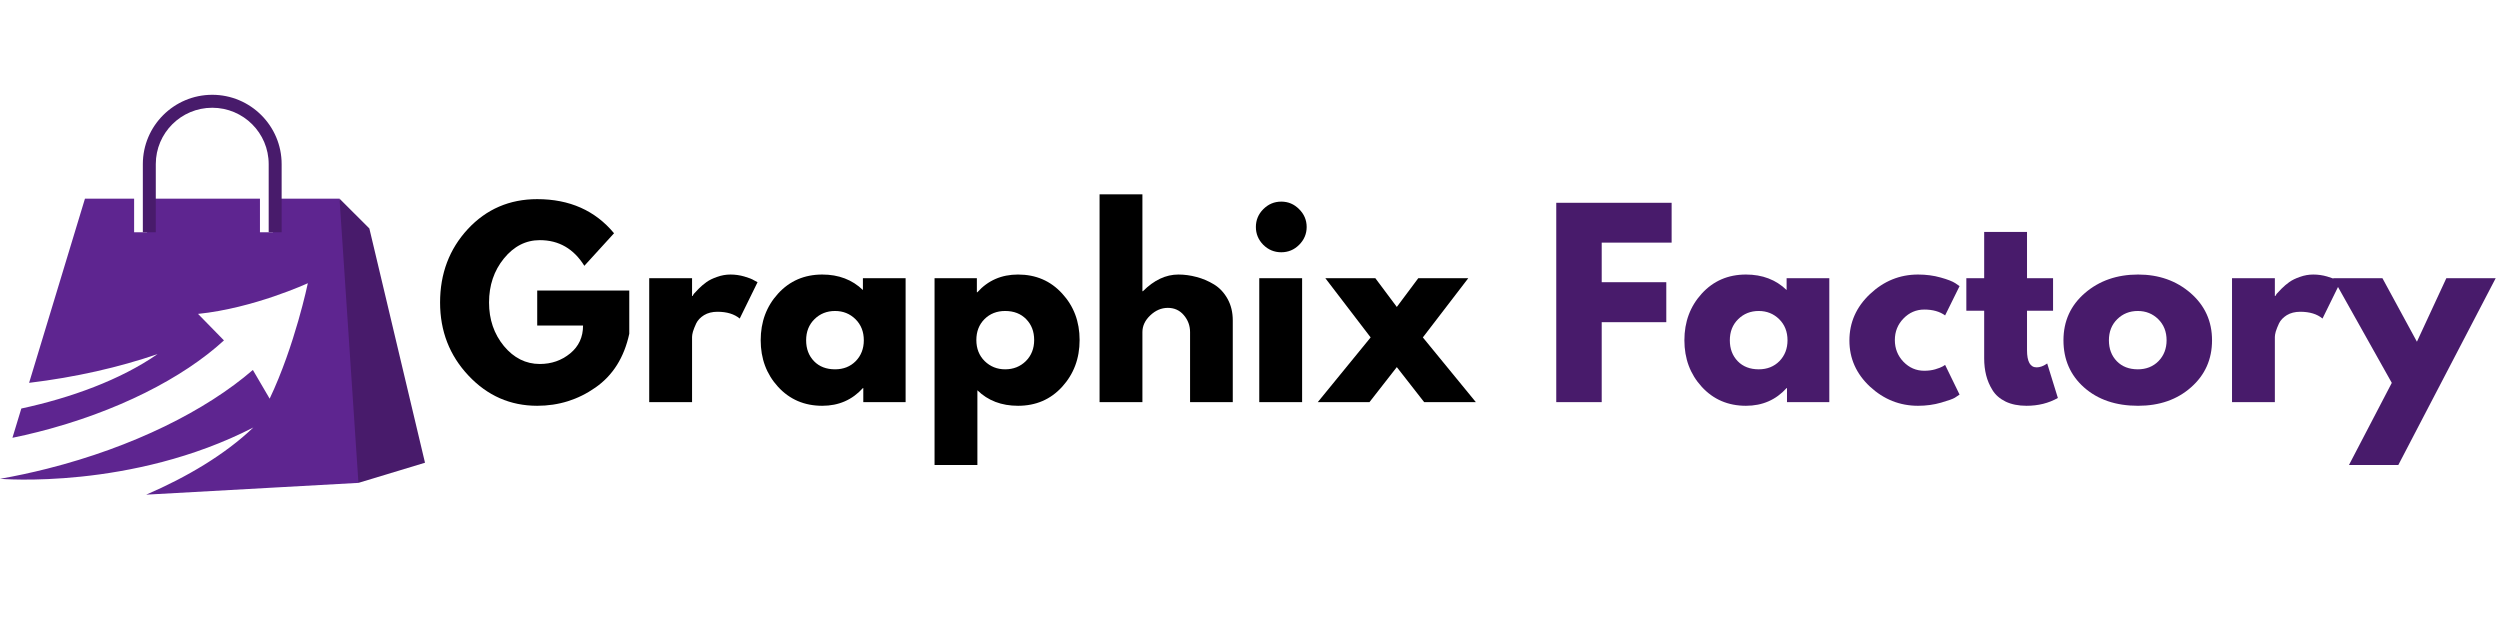
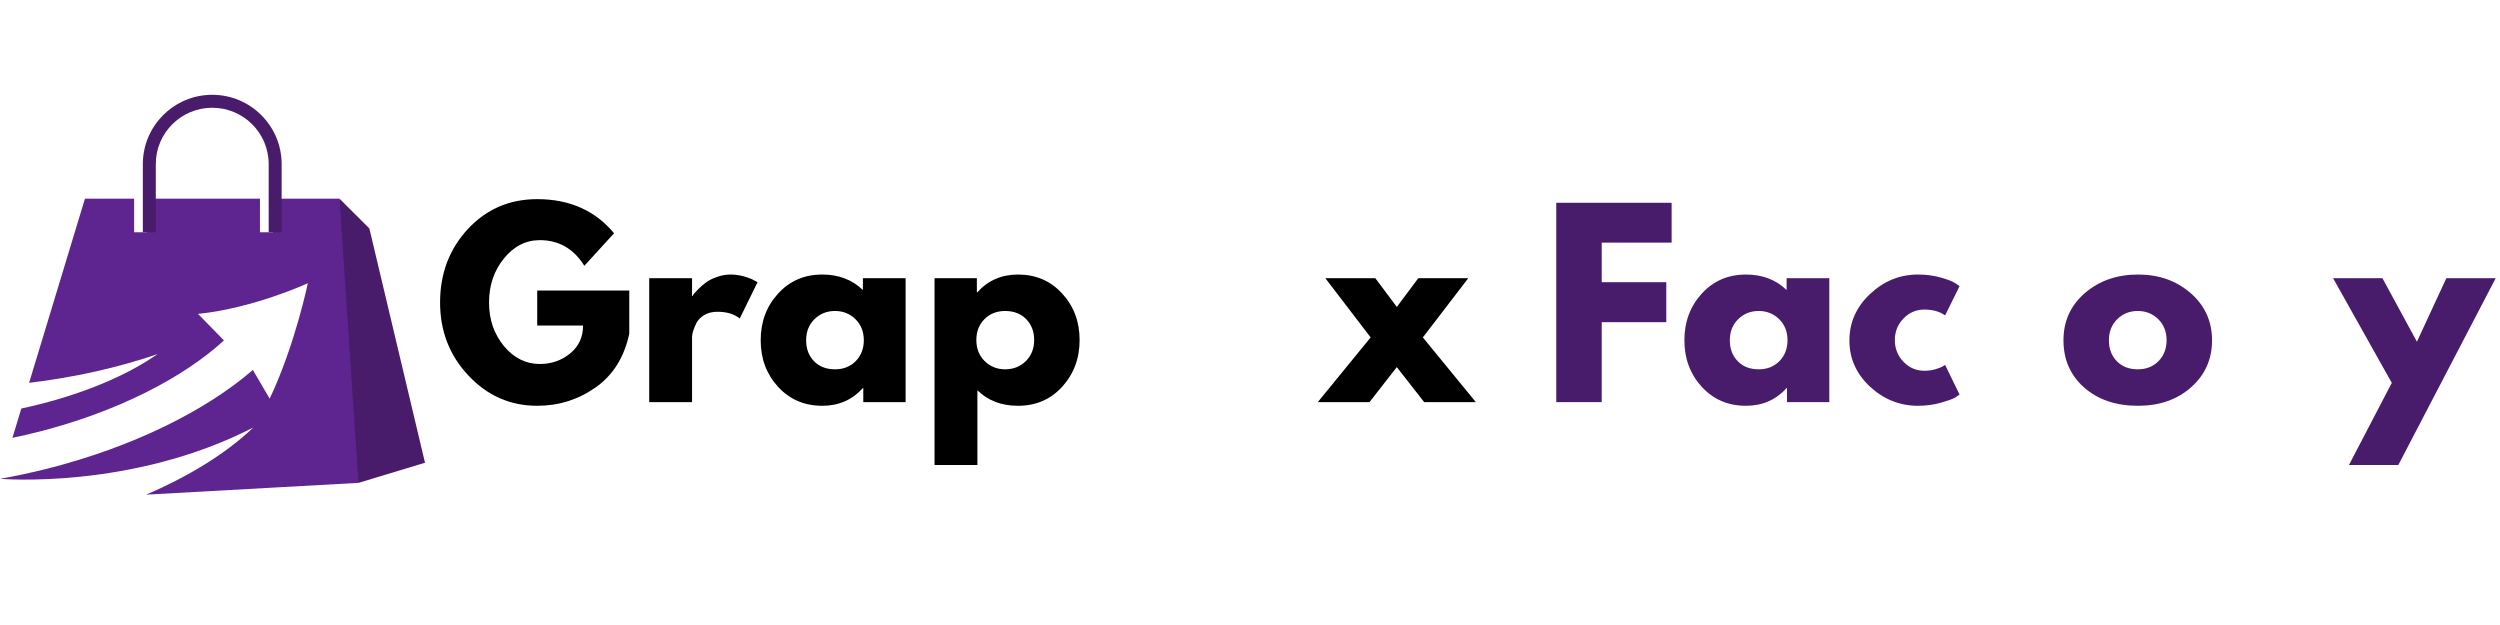
<svg xmlns="http://www.w3.org/2000/svg" version="1.0" preserveAspectRatio="xMidYMid meet" height="100" viewBox="0 0 300 75" zoomAndPan="magnify" width="400">
  <defs>
    <g />
    <clipPath id="9aa161e2b3">
      <path clip-rule="nonzero" d="M 0 23 L 44 23 L 44 59.371 L 0 59.371 Z M 0 23" />
    </clipPath>
    <clipPath id="19fc9a33c4">
      <path clip-rule="nonzero" d="M 17 11.371 L 34 11.371 L 34 28 L 17 28 Z M 17 11.371" />
    </clipPath>
  </defs>
  <path fill-rule="nonzero" fill-opacity="1" d="M 43.012 57.945 L 51 55.527 L 44.324 27.418 L 40.742 23.84 L 35.16 46.898 L 43.012 57.945" fill="#481b6b" />
  <g clip-path="url(#9aa161e2b3)">
    <path fill-rule="nonzero" fill-opacity="1" d="M 18.906 42.492 C 14.43 45.598 8.48 47.746 2.559 49.023 L 1.492 52.535 C 2.512 52.328 3.535 52.094 4.566 51.832 C 14.004 49.441 21.965 45.359 26.875 40.848 L 23.762 37.668 C 30.438 36.992 36.941 33.984 36.941 33.984 C 36.941 33.984 35.387 41.477 32.359 47.84 L 30.344 44.395 C 24.711 49.266 15.969 53.637 5.684 56.238 C 3.766 56.723 1.867 57.129 0 57.457 C 0 57.457 15.781 58.816 30.402 51.297 C 26.996 54.555 22.387 57.273 17.543 59.359 L 43.012 57.945 L 40.742 23.84 L 32.75 23.84 L 32.75 27.871 L 31.195 27.871 L 31.195 23.84 L 17.648 23.84 L 17.648 27.871 L 16.094 27.871 L 16.094 23.84 L 10.195 23.84 L 3.492 45.941 C 9.086 45.27 14.305 44.07 18.906 42.492" fill="#5e2590" />
  </g>
  <g clip-path="url(#19fc9a33c4)">
    <path fill-rule="nonzero" fill-opacity="1" d="M 18.695 27.871 L 18.695 19.691 C 18.695 15.957 21.73 12.93 25.469 12.93 C 29.211 12.93 32.242 15.957 32.242 19.691 L 32.242 27.871 L 33.797 27.871 L 33.797 19.691 C 33.797 15.105 30.062 11.375 25.469 11.375 C 20.879 11.375 17.141 15.105 17.141 19.691 L 17.141 27.871 L 18.695 27.871" fill="#481b6b" />
  </g>
  <g fill-opacity="1" fill="#000000">
    <g transform="translate(52.138, 48.256)">
      <g>
        <path d="M 23.375 -13.391 L 23.375 -8.203 C 22.758 -5.359 21.406 -3.207 19.312 -1.75 C 17.227 -0.289 14.898 0.438 12.328 0.438 C 9.098 0.438 6.348 -0.77 4.078 -3.188 C 1.805 -5.602 0.672 -8.523 0.672 -11.953 C 0.672 -15.43 1.781 -18.367 4 -20.766 C 6.227 -23.16 9.004 -24.359 12.328 -24.359 C 16.211 -24.359 19.285 -22.992 21.547 -20.266 L 17.984 -16.359 C 16.703 -18.41 14.922 -19.438 12.641 -19.438 C 10.961 -19.438 9.523 -18.703 8.328 -17.234 C 7.141 -15.773 6.547 -14.016 6.547 -11.953 C 6.547 -9.922 7.141 -8.18 8.328 -6.734 C 9.523 -5.297 10.961 -4.578 12.641 -4.578 C 14.035 -4.578 15.25 -5 16.281 -5.844 C 17.312 -6.688 17.828 -7.801 17.828 -9.188 L 12.328 -9.188 L 12.328 -13.391 Z M 23.375 -13.391" />
      </g>
    </g>
  </g>
  <g fill-opacity="1" fill="#000000">
    <g transform="translate(76.172, 48.256)">
      <g>
        <path d="M 1.734 0 L 1.734 -14.875 L 6.875 -14.875 L 6.875 -12.734 L 6.938 -12.734 C 6.969 -12.805 7.023 -12.898 7.109 -13.016 C 7.203 -13.129 7.395 -13.332 7.688 -13.625 C 7.977 -13.914 8.285 -14.176 8.609 -14.406 C 8.941 -14.645 9.367 -14.852 9.891 -15.031 C 10.41 -15.219 10.941 -15.312 11.484 -15.312 C 12.047 -15.312 12.598 -15.234 13.141 -15.078 C 13.68 -14.922 14.078 -14.766 14.328 -14.609 L 14.734 -14.391 L 12.594 -10.031 C 11.945 -10.57 11.055 -10.844 9.922 -10.844 C 9.297 -10.844 8.758 -10.707 8.312 -10.438 C 7.875 -10.164 7.562 -9.836 7.375 -9.453 C 7.195 -9.066 7.066 -8.738 6.984 -8.469 C 6.91 -8.195 6.875 -7.984 6.875 -7.828 L 6.875 0 Z M 1.734 0" />
      </g>
    </g>
  </g>
  <g fill-opacity="1" fill="#000000">
    <g transform="translate(90.611, 48.256)">
      <g>
        <path d="M 2.75 -1.844 C 1.363 -3.363 0.672 -5.223 0.672 -7.422 C 0.672 -9.629 1.363 -11.492 2.75 -13.016 C 4.145 -14.547 5.914 -15.312 8.062 -15.312 C 10.031 -15.312 11.656 -14.691 12.938 -13.453 L 12.938 -14.875 L 18.062 -14.875 L 18.062 0 L 12.984 0 L 12.984 -1.688 L 12.938 -1.688 C 11.656 -0.27 10.031 0.438 8.062 0.438 C 5.914 0.438 4.145 -0.32 2.75 -1.844 Z M 7.125 -9.953 C 6.457 -9.297 6.125 -8.453 6.125 -7.422 C 6.125 -6.398 6.441 -5.562 7.078 -4.906 C 7.711 -4.258 8.551 -3.938 9.594 -3.938 C 10.602 -3.938 11.43 -4.266 12.078 -4.922 C 12.723 -5.586 13.047 -6.422 13.047 -7.422 C 13.047 -8.453 12.711 -9.297 12.047 -9.953 C 11.379 -10.609 10.562 -10.938 9.594 -10.938 C 8.613 -10.938 7.789 -10.609 7.125 -9.953 Z M 7.125 -9.953" />
      </g>
    </g>
  </g>
  <g fill-opacity="1" fill="#000000">
    <g transform="translate(110.412, 48.256)">
      <g>
        <path d="M 17.047 -13.031 C 18.441 -11.52 19.141 -9.66 19.141 -7.453 C 19.141 -5.242 18.441 -3.375 17.047 -1.844 C 15.66 -0.32 13.895 0.438 11.75 0.438 C 9.77 0.438 8.145 -0.18 6.875 -1.422 L 6.875 7.547 L 1.734 7.547 L 1.734 -14.875 L 6.812 -14.875 L 6.812 -13.188 L 6.875 -13.188 C 8.145 -14.602 9.77 -15.312 11.75 -15.312 C 13.895 -15.312 15.66 -14.551 17.047 -13.031 Z M 12.688 -4.922 C 13.352 -5.586 13.688 -6.43 13.688 -7.453 C 13.688 -8.473 13.367 -9.305 12.734 -9.953 C 12.098 -10.609 11.254 -10.938 10.203 -10.938 C 9.203 -10.938 8.375 -10.609 7.719 -9.953 C 7.07 -9.297 6.75 -8.461 6.75 -7.453 C 6.75 -6.43 7.082 -5.586 7.75 -4.922 C 8.426 -4.266 9.242 -3.938 10.203 -3.938 C 11.191 -3.938 12.02 -4.266 12.688 -4.922 Z M 12.688 -4.922" />
      </g>
    </g>
  </g>
  <g fill-opacity="1" fill="#000000">
    <g transform="translate(130.214, 48.256)">
      <g>
-         <path d="M 1.734 0 L 1.734 -24.938 L 6.875 -24.938 L 6.875 -13.312 L 6.938 -13.312 C 8.27 -14.645 9.688 -15.312 11.188 -15.312 C 11.926 -15.312 12.656 -15.211 13.375 -15.016 C 14.102 -14.828 14.801 -14.531 15.469 -14.125 C 16.133 -13.719 16.676 -13.141 17.094 -12.391 C 17.508 -11.648 17.719 -10.785 17.719 -9.797 L 17.719 0 L 12.594 0 L 12.594 -8.406 C 12.594 -9.176 12.344 -9.852 11.844 -10.438 C 11.352 -11.02 10.711 -11.312 9.922 -11.312 C 9.148 -11.312 8.445 -11.008 7.812 -10.406 C 7.188 -9.812 6.875 -9.145 6.875 -8.406 L 6.875 0 Z M 1.734 0" />
-       </g>
+         </g>
    </g>
  </g>
  <g fill-opacity="1" fill="#000000">
    <g transform="translate(149.378, 48.256)">
      <g>
-         <path d="M 2.219 -23.156 C 2.82 -23.758 3.539 -24.062 4.375 -24.062 C 5.207 -24.062 5.922 -23.758 6.516 -23.156 C 7.117 -22.562 7.422 -21.848 7.422 -21.016 C 7.422 -20.191 7.117 -19.477 6.516 -18.875 C 5.922 -18.281 5.207 -17.984 4.375 -17.984 C 3.539 -17.984 2.82 -18.281 2.219 -18.875 C 1.625 -19.477 1.328 -20.191 1.328 -21.016 C 1.328 -21.848 1.625 -22.562 2.219 -23.156 Z M 1.734 -14.875 L 1.734 0 L 6.875 0 L 6.875 -14.875 Z M 1.734 -14.875" />
-       </g>
+         </g>
    </g>
  </g>
  <g fill-opacity="1" fill="#000000">
    <g transform="translate(158.133, 48.256)">
      <g>
        <path d="M 18.969 0 L 12.766 0 L 9.484 -4.203 L 6.203 0 L 0 0 L 6.344 -7.766 L 0.906 -14.875 L 6.906 -14.875 L 9.484 -11.422 L 12.062 -14.875 L 18.062 -14.875 L 12.609 -7.766 Z M 18.969 0" />
      </g>
    </g>
  </g>
  <g fill-opacity="1" fill="#000000">
    <g transform="translate(177.094, 48.256)">
      <g />
    </g>
  </g>
  <g fill-opacity="1" fill="#481b6b">
    <g transform="translate(185.017, 48.256)">
      <g>
        <path d="M 15.578 -23.922 L 15.578 -19.141 L 7.188 -19.141 L 7.188 -14.391 L 14.938 -14.391 L 14.938 -9.594 L 7.188 -9.594 L 7.188 0 L 1.734 0 L 1.734 -23.922 Z M 15.578 -23.922" />
      </g>
    </g>
  </g>
  <g fill-opacity="1" fill="#481b6b">
    <g transform="translate(201.455, 48.256)">
      <g>
        <path d="M 2.75 -1.844 C 1.363 -3.363 0.672 -5.223 0.672 -7.422 C 0.672 -9.629 1.363 -11.492 2.75 -13.016 C 4.145 -14.547 5.914 -15.312 8.062 -15.312 C 10.031 -15.312 11.656 -14.691 12.938 -13.453 L 12.938 -14.875 L 18.062 -14.875 L 18.062 0 L 12.984 0 L 12.984 -1.688 L 12.938 -1.688 C 11.656 -0.27 10.031 0.438 8.062 0.438 C 5.914 0.438 4.145 -0.32 2.75 -1.844 Z M 7.125 -9.953 C 6.457 -9.297 6.125 -8.453 6.125 -7.422 C 6.125 -6.398 6.441 -5.562 7.078 -4.906 C 7.711 -4.258 8.551 -3.938 9.594 -3.938 C 10.602 -3.938 11.43 -4.266 12.078 -4.922 C 12.723 -5.586 13.047 -6.422 13.047 -7.422 C 13.047 -8.453 12.711 -9.297 12.047 -9.953 C 11.379 -10.609 10.562 -10.938 9.594 -10.938 C 8.613 -10.938 7.789 -10.609 7.125 -9.953 Z M 7.125 -9.953" />
      </g>
    </g>
  </g>
  <g fill-opacity="1" fill="#481b6b">
    <g transform="translate(221.257, 48.256)">
      <g>
        <path d="M 9.656 -11.109 C 8.688 -11.109 7.852 -10.75 7.156 -10.031 C 6.469 -9.32 6.125 -8.461 6.125 -7.453 C 6.125 -6.43 6.469 -5.562 7.156 -4.844 C 7.852 -4.125 8.688 -3.766 9.656 -3.766 C 10.125 -3.766 10.562 -3.82 10.969 -3.938 C 11.383 -4.062 11.691 -4.18 11.891 -4.297 L 12.156 -4.469 L 13.891 -0.906 C 13.754 -0.801 13.566 -0.676 13.328 -0.531 C 13.086 -0.383 12.535 -0.188 11.672 0.062 C 10.805 0.312 9.883 0.438 8.906 0.438 C 6.719 0.438 4.797 -0.328 3.141 -1.859 C 1.492 -3.398 0.672 -5.242 0.672 -7.391 C 0.672 -9.555 1.492 -11.414 3.141 -12.969 C 4.797 -14.531 6.719 -15.312 8.906 -15.312 C 9.883 -15.312 10.789 -15.191 11.625 -14.953 C 12.457 -14.723 13.047 -14.492 13.391 -14.266 L 13.891 -13.922 L 12.156 -10.406 C 11.508 -10.875 10.676 -11.109 9.656 -11.109 Z M 9.656 -11.109" />
      </g>
    </g>
  </g>
  <g fill-opacity="1" fill="#481b6b">
    <g transform="translate(235.492, 48.256)">
      <g>
-         <path d="M 2.609 -14.875 L 2.609 -20.422 L 7.75 -20.422 L 7.75 -14.875 L 10.875 -14.875 L 10.875 -10.969 L 7.75 -10.969 L 7.75 -6.234 C 7.75 -4.859 8.133 -4.172 8.906 -4.172 C 9.094 -4.172 9.289 -4.207 9.5 -4.281 C 9.719 -4.363 9.883 -4.445 10 -4.531 L 10.172 -4.641 L 11.453 -0.5 C 10.348 0.125 9.094 0.438 7.688 0.438 C 6.719 0.438 5.883 0.27 5.188 -0.062 C 4.488 -0.406 3.961 -0.863 3.609 -1.438 C 3.254 -2.008 3 -2.609 2.844 -3.234 C 2.688 -3.859 2.609 -4.531 2.609 -5.25 L 2.609 -10.969 L 0.469 -10.969 L 0.469 -14.875 Z M 2.609 -14.875" />
-       </g>
+         </g>
    </g>
  </g>
  <g fill-opacity="1" fill="#481b6b">
    <g transform="translate(246.944, 48.256)">
      <g>
        <path d="M 3.141 -1.766 C 1.492 -3.234 0.672 -5.117 0.672 -7.422 C 0.672 -9.723 1.531 -11.613 3.25 -13.094 C 4.969 -14.57 7.094 -15.312 9.625 -15.312 C 12.125 -15.312 14.227 -14.566 15.938 -13.078 C 17.645 -11.586 18.5 -9.703 18.5 -7.422 C 18.5 -5.141 17.66 -3.258 15.984 -1.781 C 14.316 -0.301 12.195 0.438 9.625 0.438 C 6.957 0.438 4.797 -0.297 3.141 -1.766 Z M 7.125 -9.953 C 6.457 -9.297 6.125 -8.453 6.125 -7.422 C 6.125 -6.398 6.441 -5.562 7.078 -4.906 C 7.711 -4.258 8.551 -3.938 9.594 -3.938 C 10.602 -3.938 11.43 -4.266 12.078 -4.922 C 12.723 -5.586 13.047 -6.422 13.047 -7.422 C 13.047 -8.453 12.711 -9.297 12.047 -9.953 C 11.379 -10.609 10.562 -10.938 9.594 -10.938 C 8.613 -10.938 7.789 -10.609 7.125 -9.953 Z M 7.125 -9.953" />
      </g>
    </g>
  </g>
  <g fill-opacity="1" fill="#481b6b">
    <g transform="translate(266.108, 48.256)">
      <g>
-         <path d="M 1.734 0 L 1.734 -14.875 L 6.875 -14.875 L 6.875 -12.734 L 6.938 -12.734 C 6.969 -12.805 7.023 -12.898 7.109 -13.016 C 7.203 -13.129 7.395 -13.332 7.688 -13.625 C 7.977 -13.914 8.285 -14.176 8.609 -14.406 C 8.941 -14.645 9.367 -14.852 9.891 -15.031 C 10.41 -15.219 10.941 -15.312 11.484 -15.312 C 12.047 -15.312 12.598 -15.234 13.141 -15.078 C 13.68 -14.922 14.078 -14.766 14.328 -14.609 L 14.734 -14.391 L 12.594 -10.031 C 11.945 -10.57 11.055 -10.844 9.922 -10.844 C 9.297 -10.844 8.758 -10.707 8.312 -10.438 C 7.875 -10.164 7.562 -9.836 7.375 -9.453 C 7.195 -9.066 7.066 -8.738 6.984 -8.469 C 6.91 -8.195 6.875 -7.984 6.875 -7.828 L 6.875 0 Z M 1.734 0" />
-       </g>
+         </g>
    </g>
  </g>
  <g fill-opacity="1" fill="#481b6b">
    <g transform="translate(280.546, 48.256)">
      <g>
        <path d="M 13.016 -14.875 L 18.938 -14.875 L 7.25 7.547 L 1.328 7.547 L 6.469 -2.312 L -0.578 -14.875 L 5.344 -14.875 L 9.484 -7.25 Z M 13.016 -14.875" />
      </g>
    </g>
  </g>
</svg>